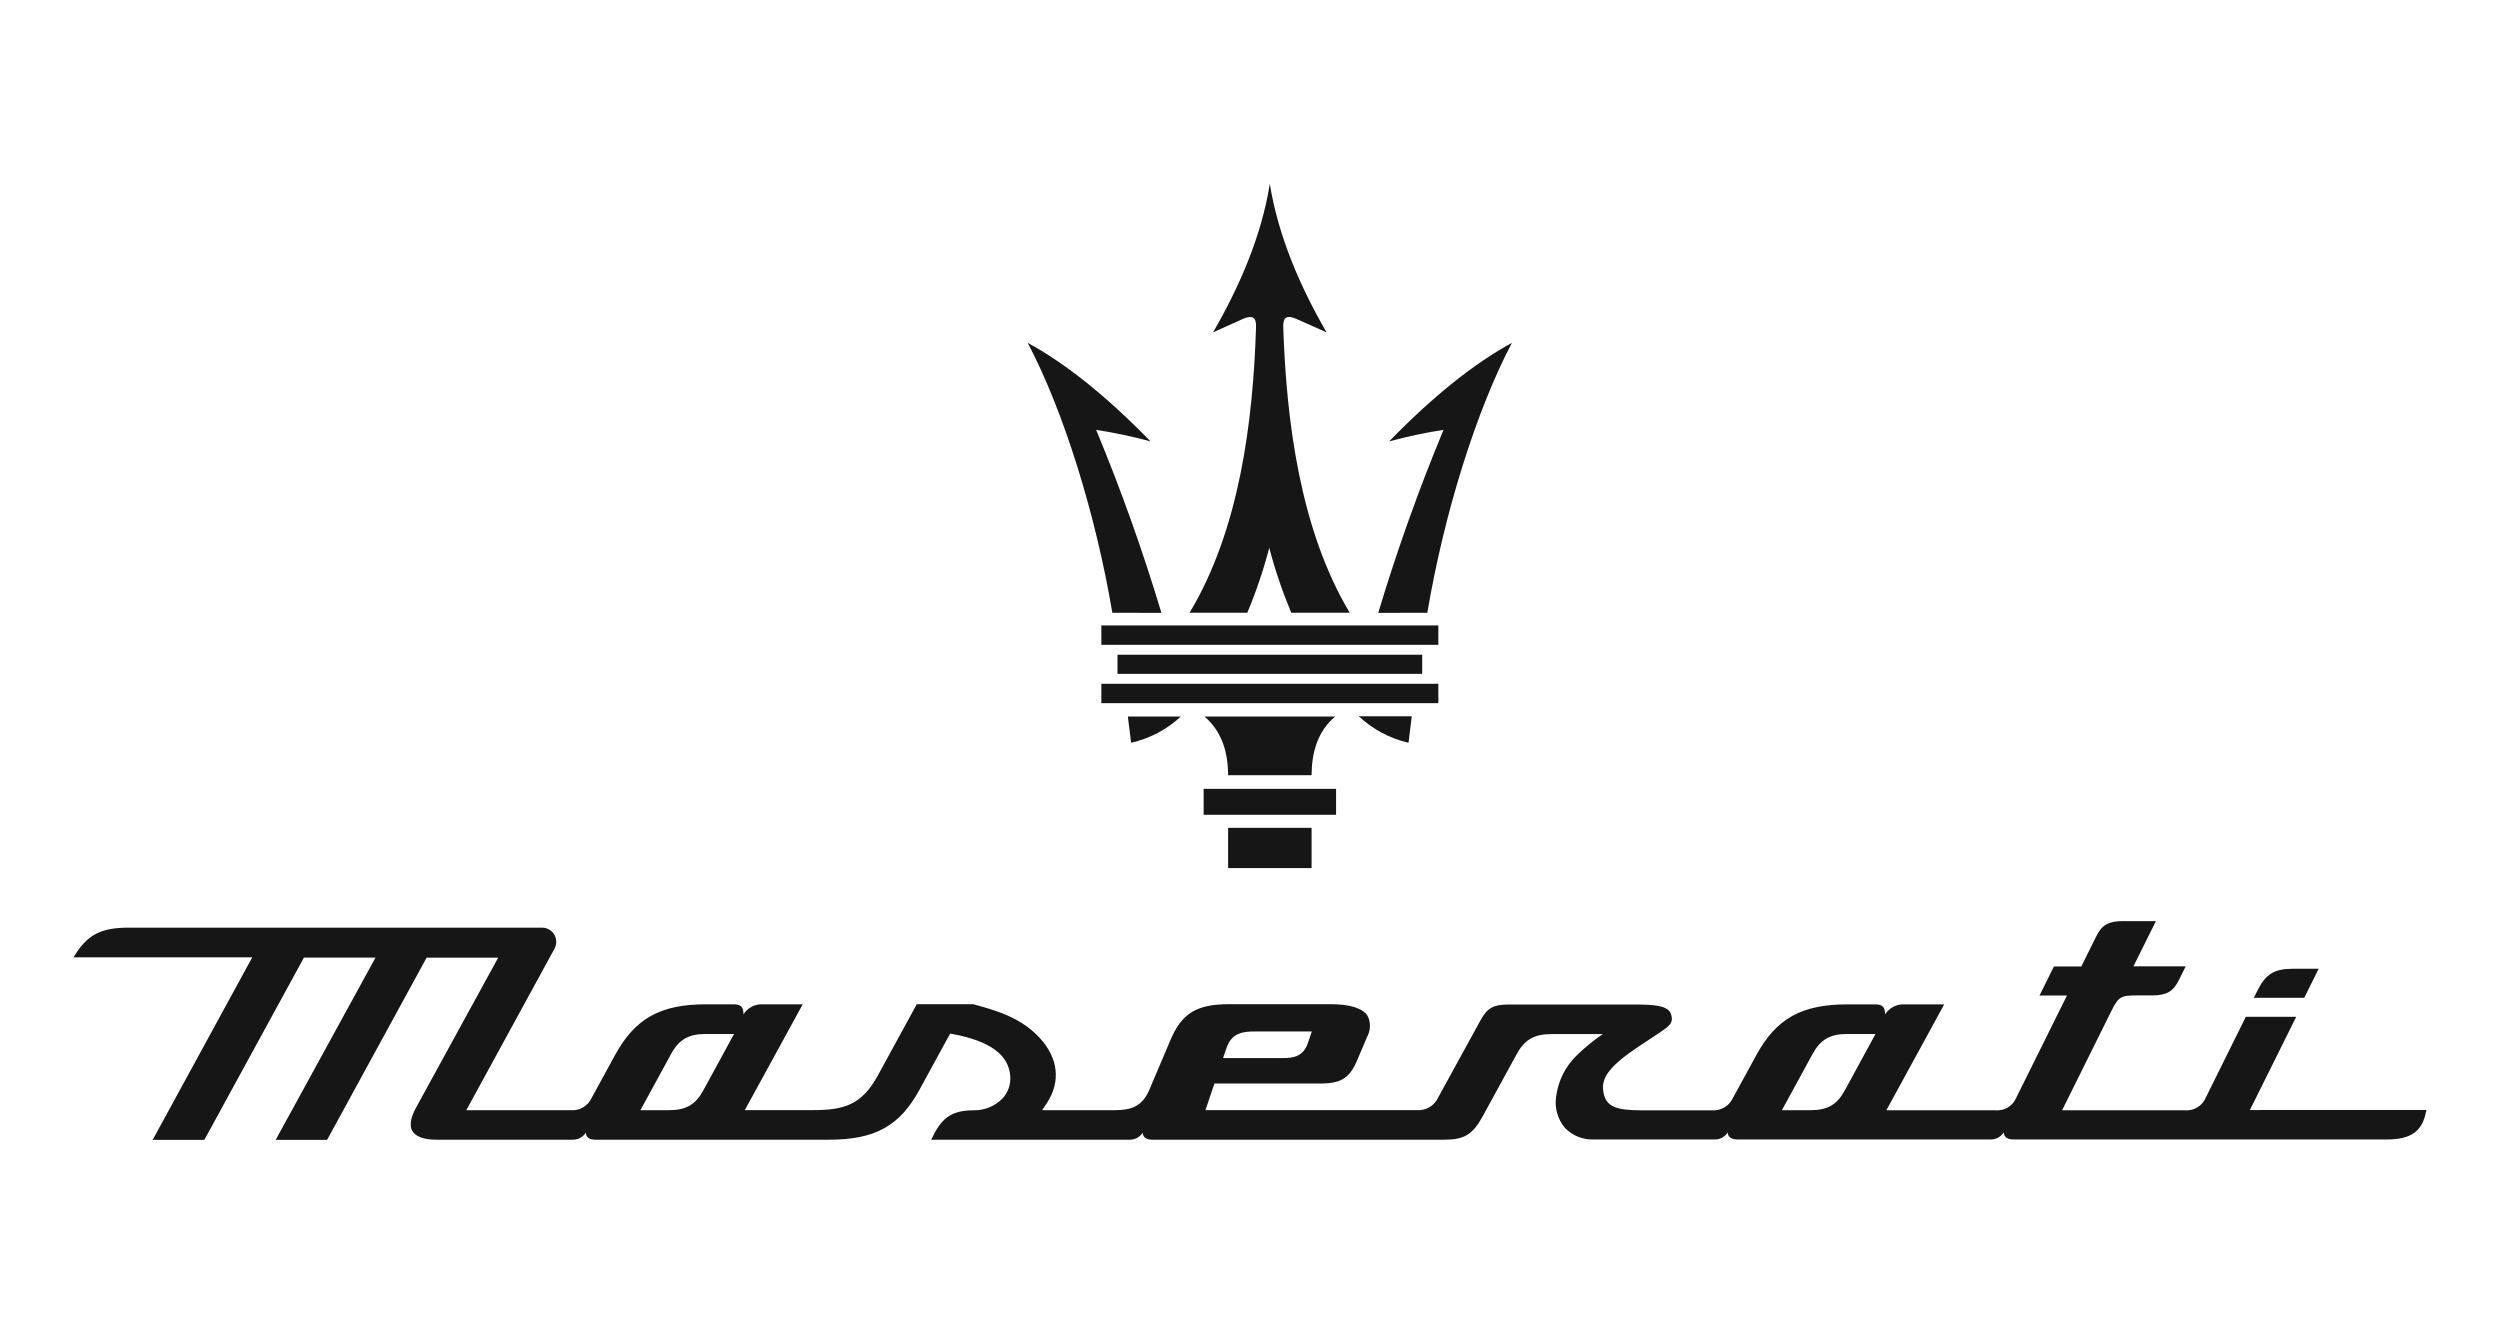
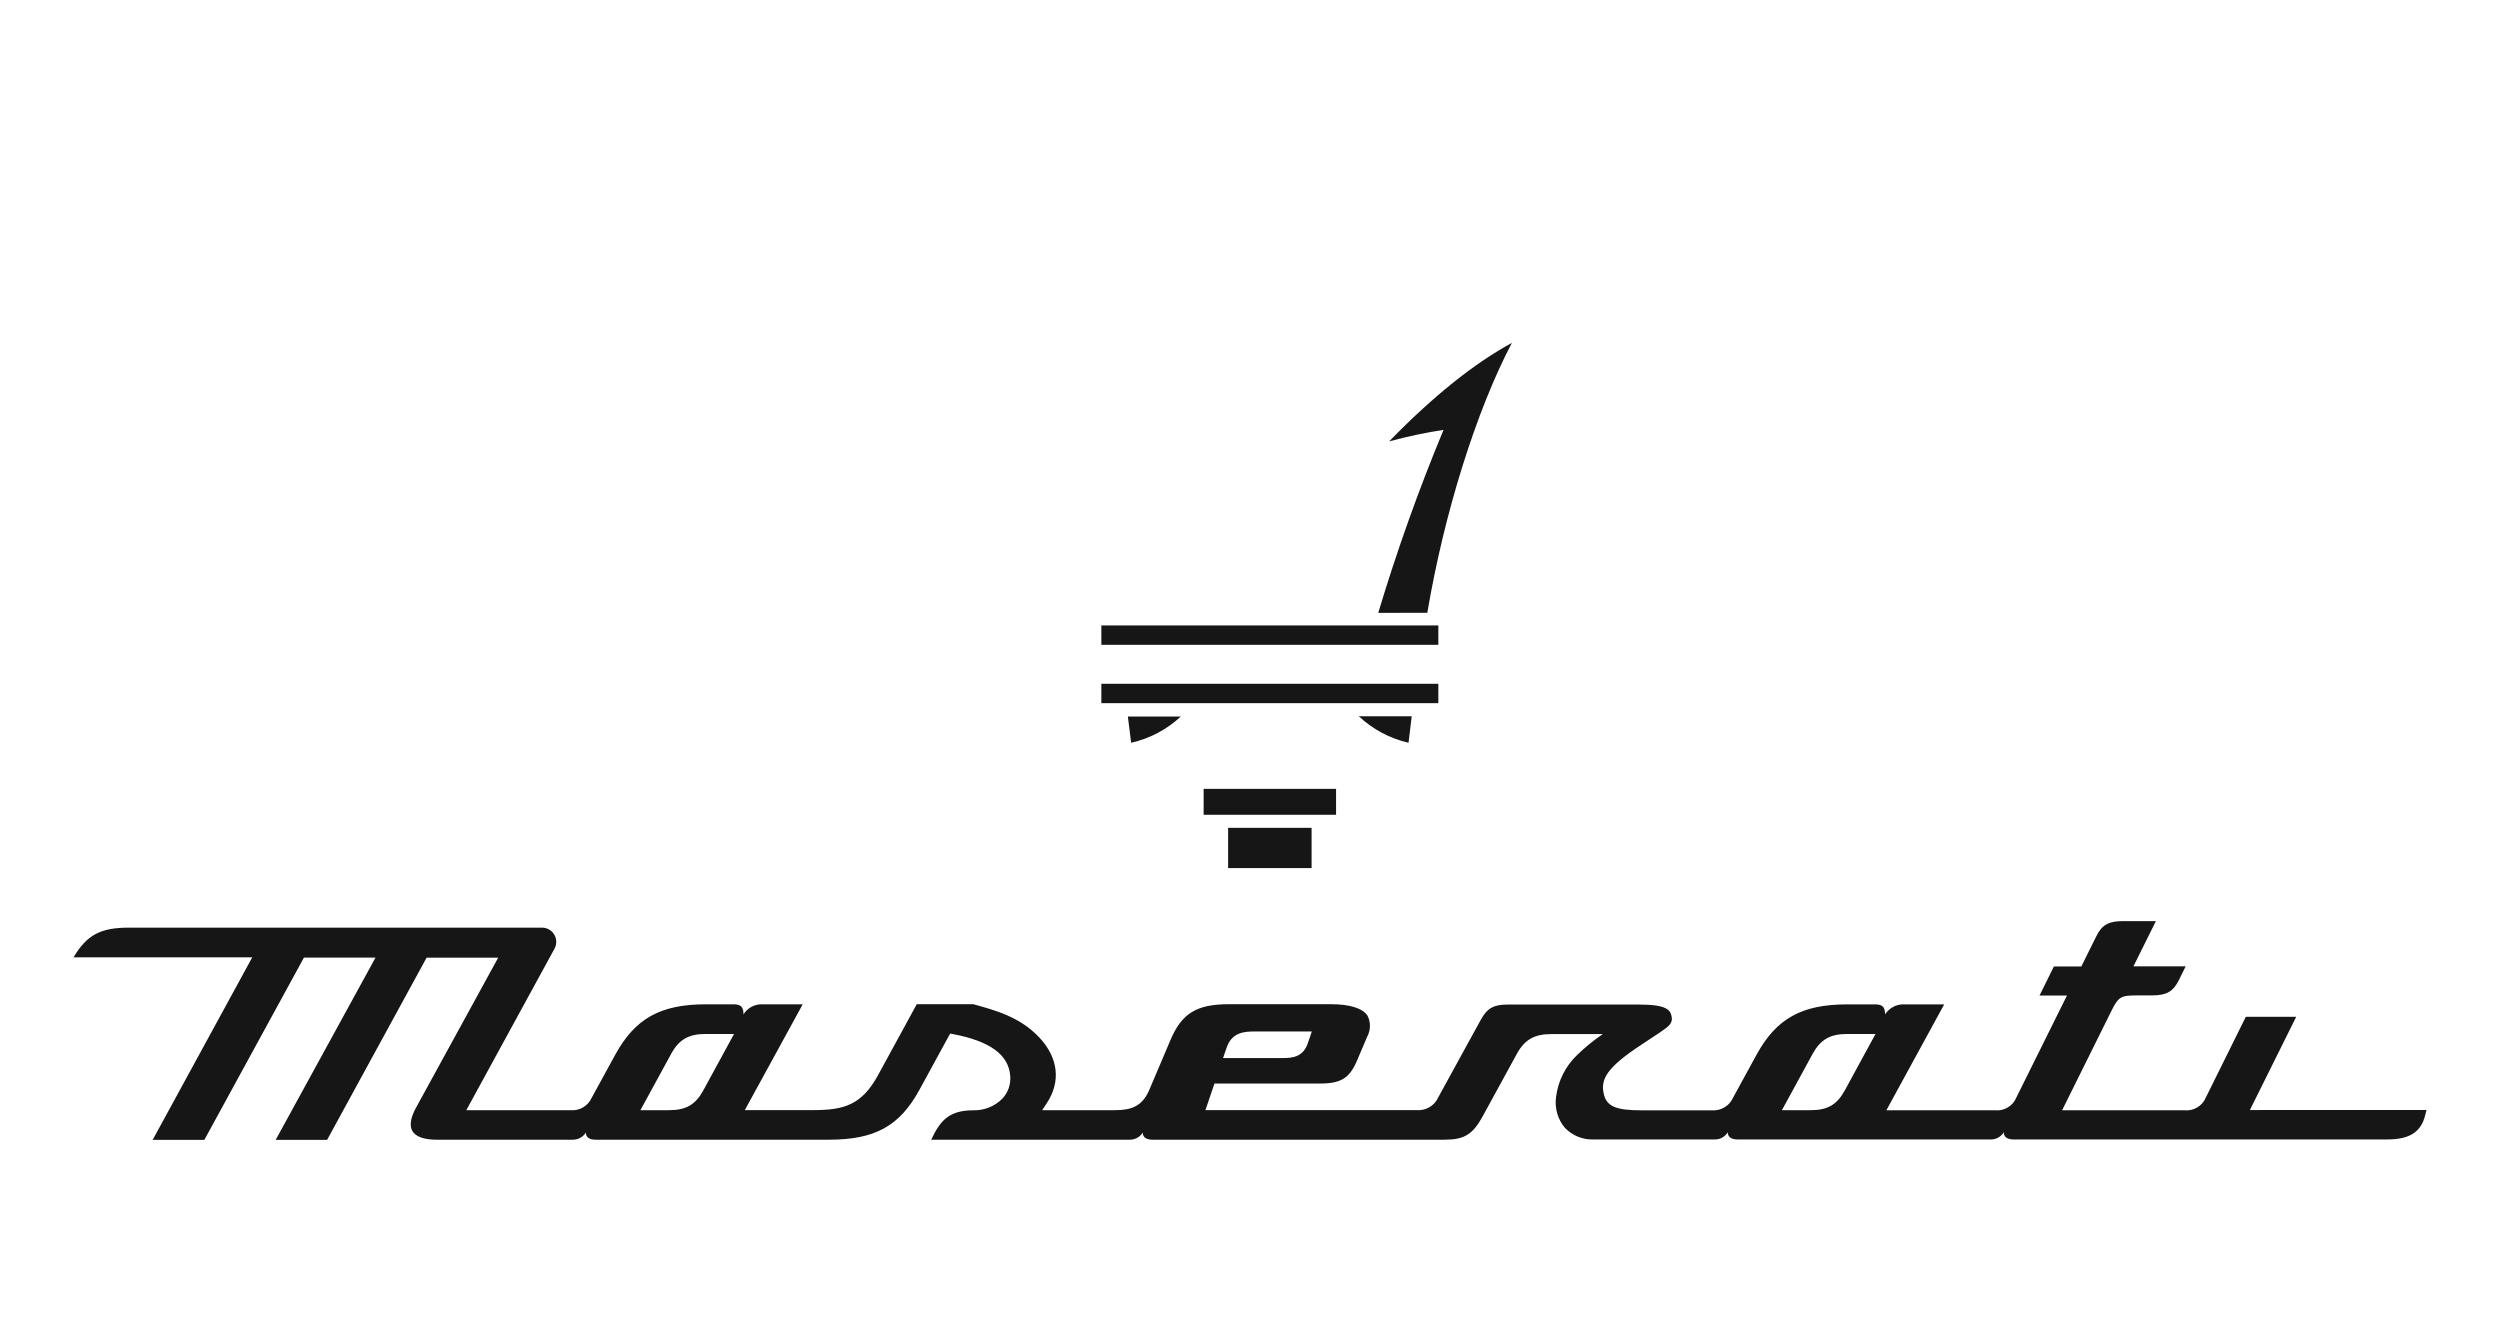
<svg xmlns="http://www.w3.org/2000/svg" width="68" height="36" viewBox="0 0 68 36" fill="none">
  <g clip-path="url(#clip0)">
-     <path d="M62.676 27.14H61.305L61.402 26.945C61.626 26.494 61.861 26.35 62.369 26.35H63.068L62.676 27.14Z" fill="#161616" />
    <path d="M61.197 30.193L62.457 27.657H61.086L59.999 29.852C59.953 29.965 59.871 30.059 59.767 30.121C59.664 30.184 59.543 30.211 59.422 30.2H56.089L57.436 27.485C57.627 27.103 57.697 27.075 58.141 27.075H58.539C58.927 27.075 59.111 26.97 59.264 26.661L59.45 26.285H58.029L58.641 25.054H57.745C57.355 25.054 57.171 25.158 57.02 25.465L56.612 26.288H55.866L55.475 27.079H56.221L54.845 29.852C54.799 29.965 54.718 30.059 54.614 30.122C54.51 30.184 54.389 30.212 54.268 30.2H51.309L52.882 27.319H51.795C51.692 27.314 51.589 27.337 51.498 27.385C51.406 27.433 51.329 27.505 51.274 27.592C51.274 27.385 51.198 27.319 50.999 27.319H50.246C49.01 27.319 48.318 27.703 47.78 28.685L47.139 29.858C47.09 29.967 47.009 30.059 46.906 30.12C46.803 30.182 46.683 30.21 46.564 30.201H44.657C43.966 30.201 43.695 30.103 43.619 29.739C43.537 29.349 43.711 29.031 44.637 28.422L45.16 28.075C45.403 27.91 45.502 27.829 45.469 27.653C45.436 27.477 45.346 27.324 44.589 27.324H41.005C40.625 27.324 40.45 27.424 40.277 27.739L39.118 29.852C39.069 29.962 38.987 30.053 38.884 30.114C38.781 30.176 38.662 30.204 38.542 30.195H32.788L33.033 29.472H35.907C36.474 29.472 36.709 29.326 36.913 28.843L37.188 28.197C37.235 28.109 37.261 28.012 37.262 27.913C37.264 27.814 37.242 27.716 37.197 27.627C37.063 27.423 36.714 27.314 36.193 27.314H33.431C32.548 27.314 32.145 27.561 31.836 28.29L31.262 29.642C31.067 30.103 30.756 30.197 30.319 30.197H28.346L28.471 30.009C28.862 29.421 28.787 28.768 28.265 28.215C27.744 27.661 27.073 27.48 26.472 27.314H24.936L23.881 29.247C23.44 30.053 22.962 30.195 22.117 30.195H20.259L21.834 27.317H20.744C20.64 27.312 20.538 27.335 20.446 27.383C20.355 27.431 20.277 27.503 20.223 27.591C20.223 27.383 20.147 27.317 19.948 27.317H19.203C17.967 27.317 17.276 27.701 16.737 28.684L16.096 29.856C16.047 29.966 15.966 30.058 15.863 30.119C15.76 30.18 15.64 30.208 15.521 30.198H12.683L15.083 25.803C15.115 25.744 15.131 25.678 15.13 25.611C15.129 25.544 15.11 25.479 15.076 25.421C15.042 25.363 14.993 25.316 14.935 25.283C14.877 25.249 14.811 25.232 14.745 25.232H3.502C2.74 25.232 2.362 25.426 2.001 26.04H6.861L4.152 31.005H5.558L8.267 26.047H10.214L7.498 31.005H8.897L11.604 26.048H13.551L11.312 30.136C11.21 30.323 11.111 30.583 11.218 30.766C11.309 30.919 11.535 31 11.876 31H15.563C15.637 31.003 15.71 30.987 15.775 30.953C15.841 30.919 15.896 30.868 15.935 30.806C15.935 30.954 16.06 31 16.201 31H22.542C23.8 31 24.469 30.631 25.009 29.642L25.844 28.113L25.929 28.129C26.929 28.32 27.435 28.69 27.478 29.263C27.488 29.375 27.474 29.488 27.438 29.595C27.401 29.701 27.343 29.798 27.266 29.881C27.163 29.985 27.041 30.067 26.906 30.122C26.771 30.176 26.626 30.203 26.48 30.2C25.84 30.2 25.585 30.45 25.329 31H30.712C30.785 31.003 30.858 30.987 30.924 30.953C30.989 30.919 31.044 30.868 31.083 30.806C31.083 30.954 31.208 31 31.35 31H39.29C39.826 31 40.058 30.858 40.326 30.369L41.257 28.667C41.469 28.279 41.732 28.127 42.196 28.127H43.595C43.345 28.297 43.111 28.489 42.894 28.7C42.579 29.002 42.378 29.404 42.325 29.838C42.304 29.987 42.314 30.139 42.356 30.284C42.397 30.43 42.469 30.564 42.567 30.679C42.669 30.785 42.793 30.867 42.929 30.922C43.066 30.976 43.213 31 43.359 30.993H46.625C46.698 30.997 46.771 30.981 46.837 30.947C46.902 30.912 46.957 30.861 46.996 30.799C46.996 30.947 47.121 30.993 47.263 30.993H54.131C54.205 30.997 54.278 30.981 54.343 30.947C54.409 30.912 54.464 30.861 54.503 30.799C54.503 30.947 54.628 30.993 54.769 30.993H64.928C65.54 30.993 65.85 30.794 65.965 30.335L66.001 30.192L61.197 30.193ZM33.368 28.486C33.507 28.09 33.827 28.056 34.117 28.056H35.682L35.573 28.374C35.447 28.748 35.159 28.779 34.899 28.779H33.267L33.368 28.486ZM19.133 29.653C18.916 30.05 18.662 30.197 18.194 30.197H17.419L18.256 28.664C18.468 28.276 18.731 28.124 19.193 28.124H19.966L19.133 29.653ZM50.182 29.653C49.965 30.05 49.712 30.197 49.244 30.197H48.468L49.304 28.664C49.517 28.276 49.779 28.124 50.242 28.124H51.014L50.182 29.653Z" fill="#161616" />
    <path d="M32.739 21.457H36.341V22.162H32.739V21.457Z" fill="#161616" />
    <path d="M34.539 23.612H35.675V22.517H33.405V23.612H34.541" fill="#161616" />
-     <path d="M33.404 21.085C33.404 20.481 33.24 19.891 32.761 19.49H36.317C35.836 19.891 35.678 20.477 35.675 21.085H33.404Z" fill="#161616" />
-     <path d="M30.396 18.329V17.809H38.684V18.329H30.396Z" fill="#161616" />
    <path d="M30.767 20.203C31.272 20.089 31.739 19.843 32.118 19.49H30.678L30.767 20.203Z" fill="#161616" />
    <path d="M38.312 20.203C37.805 20.087 37.339 19.838 36.959 19.482H38.399L38.312 20.203Z" fill="#161616" />
-     <path d="M30.256 16.668C29.802 13.975 28.926 11.17 27.954 9.326C28.99 9.889 30.104 10.783 31.295 12.006C30.808 11.874 30.314 11.769 29.815 11.692C30.491 13.32 31.084 14.982 31.591 16.67L30.256 16.668Z" fill="#161616" />
    <path d="M38.823 16.668C39.277 13.975 40.153 11.17 41.124 9.326C40.089 9.889 38.975 10.783 37.784 12.006C38.271 11.874 38.765 11.769 39.264 11.692C38.588 13.32 37.995 14.982 37.488 16.67L38.823 16.668Z" fill="#161616" />
    <path d="M29.957 17.012H39.123V17.539H29.957V17.012Z" fill="#161616" />
-     <path d="M32.995 9.04C33.702 7.82 34.311 6.435 34.539 5C34.769 6.435 35.376 7.822 36.083 9.04L35.261 8.674C35.005 8.561 34.896 8.628 34.904 8.892C34.99 11.481 35.37 14.425 36.713 16.667H35.123C34.882 16.093 34.681 15.502 34.524 14.9C34.367 15.503 34.167 16.093 33.926 16.667H32.356C33.706 14.425 34.085 11.481 34.164 8.892C34.173 8.627 34.064 8.562 33.808 8.674L32.995 9.04Z" fill="#161616" />
    <path d="M29.957 19.126V18.599H39.123V19.126H29.957Z" fill="#161616" />
  </g>
  <defs>
    <clipPath id="clip0">
      <rect width="64" height="26" fill="white" transform="translate(2 5)" />
    </clipPath>
  </defs>
</svg>